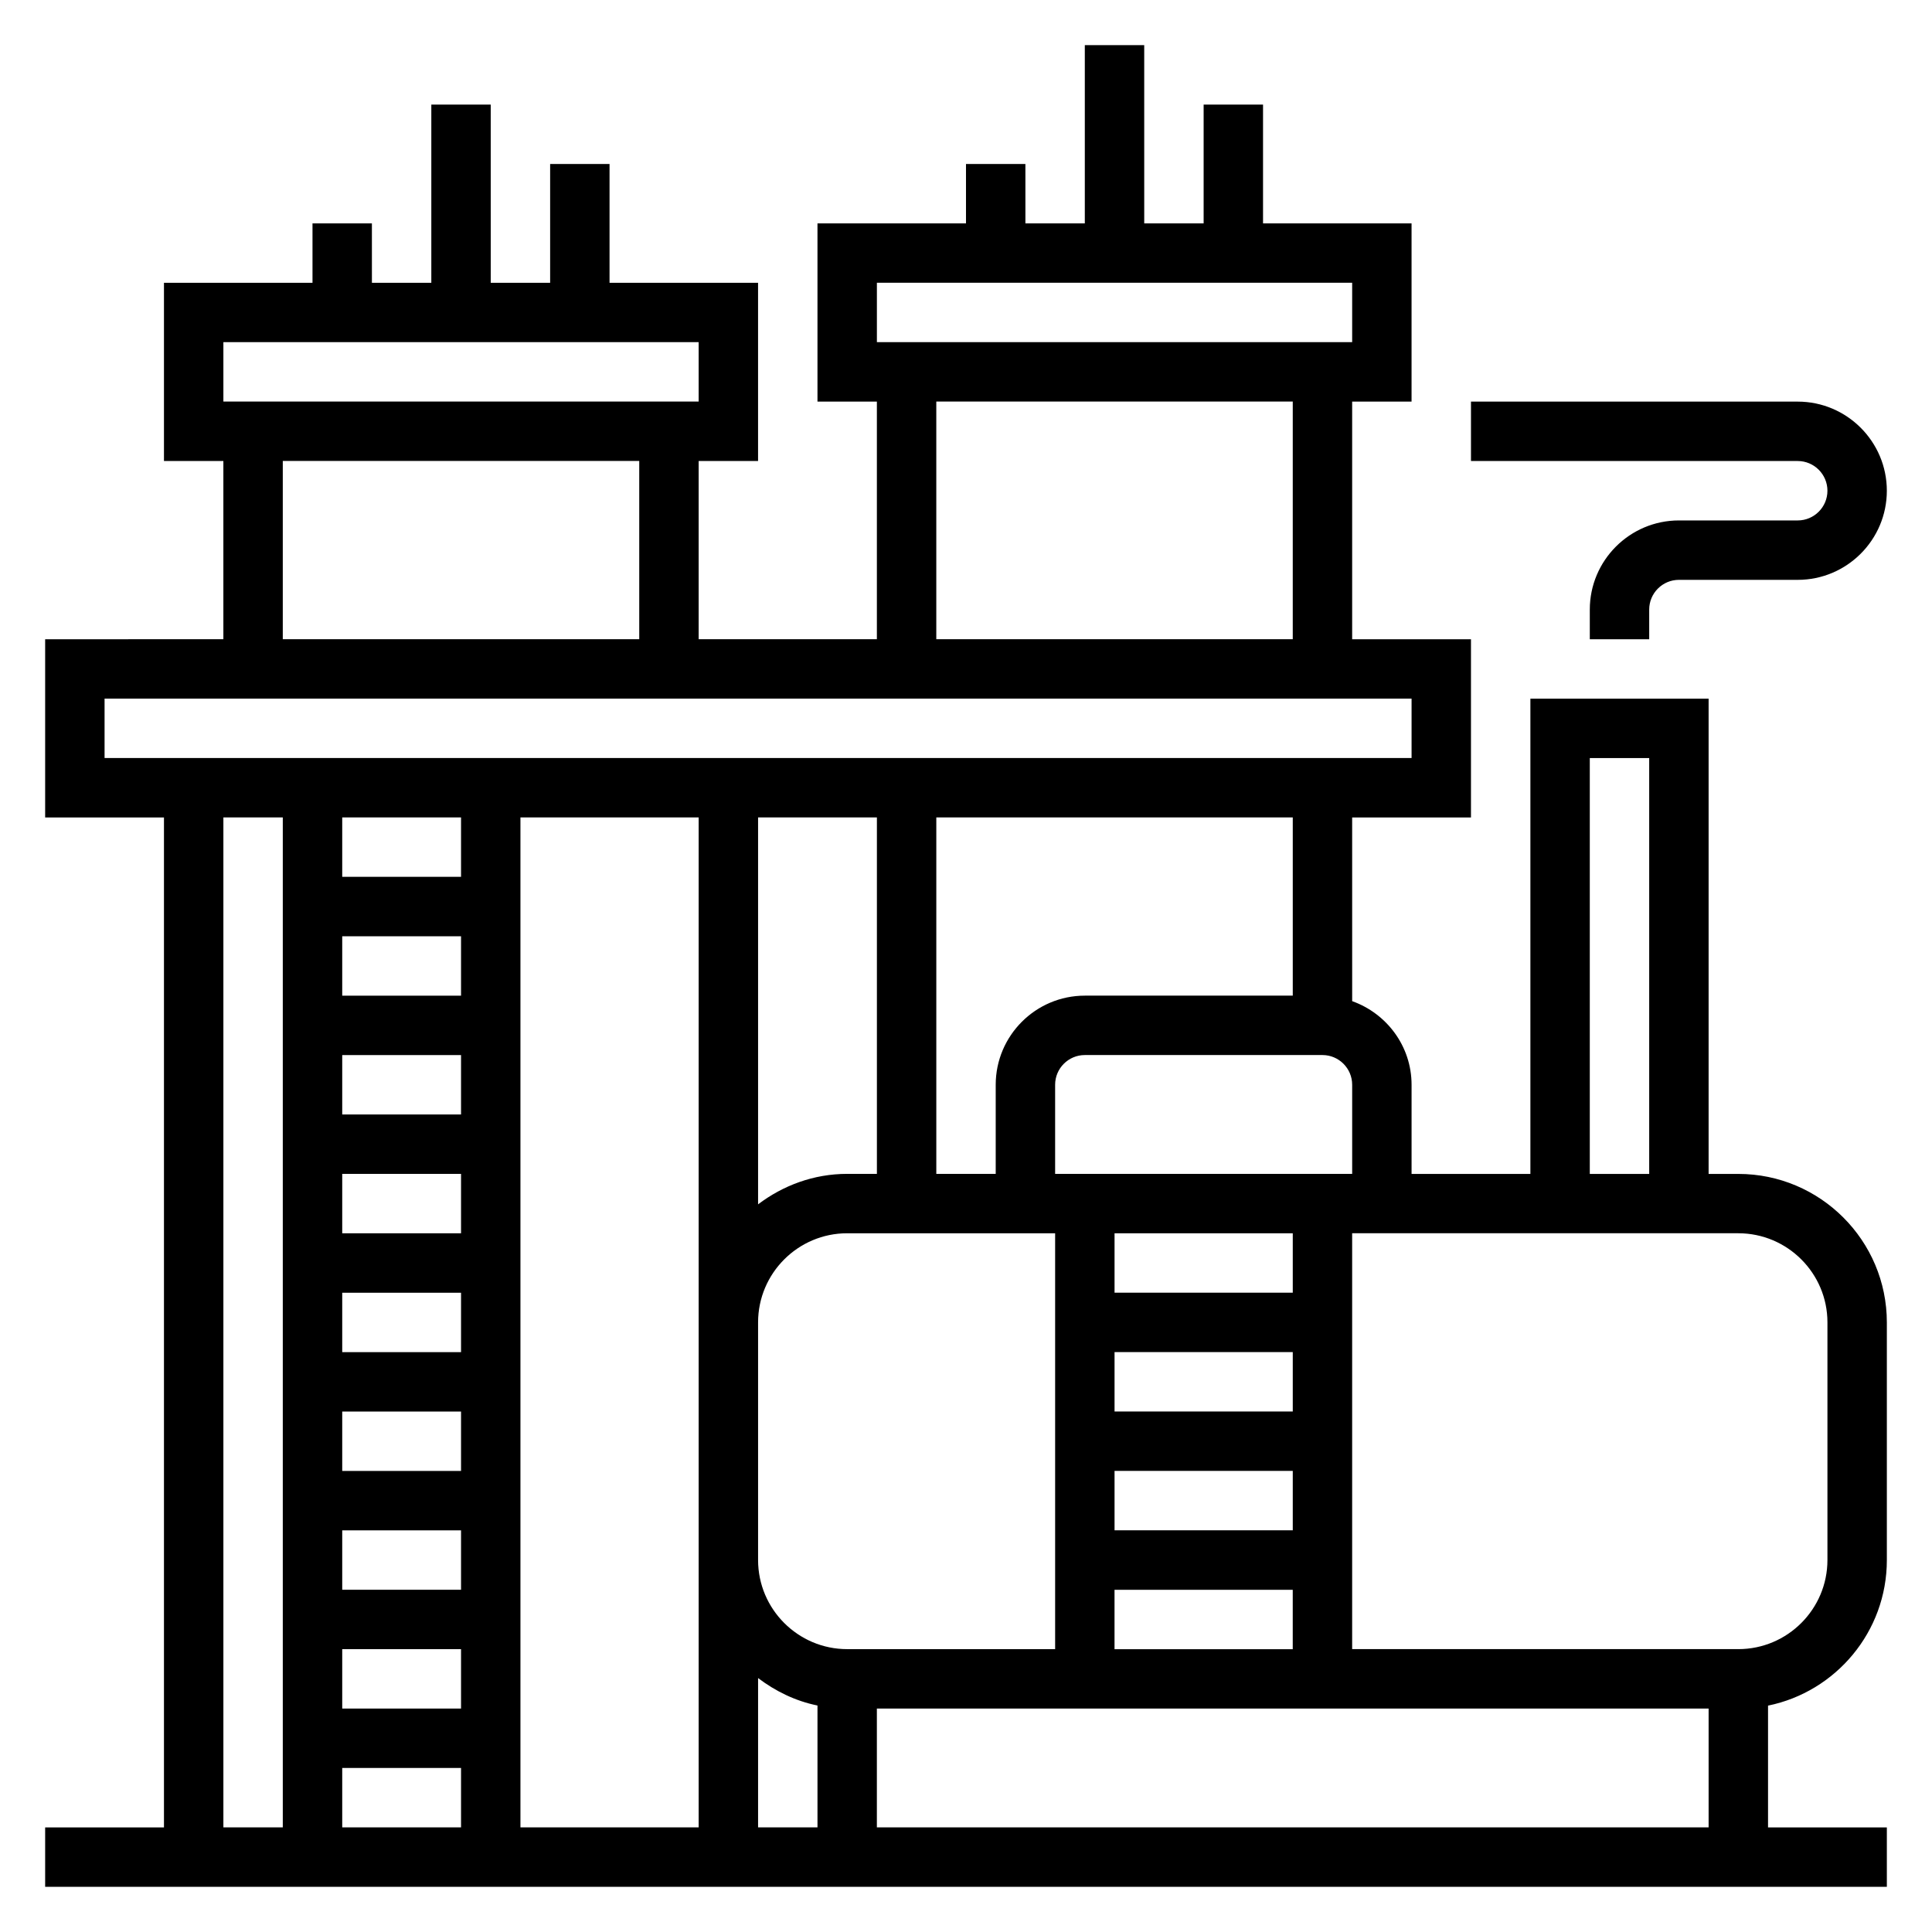
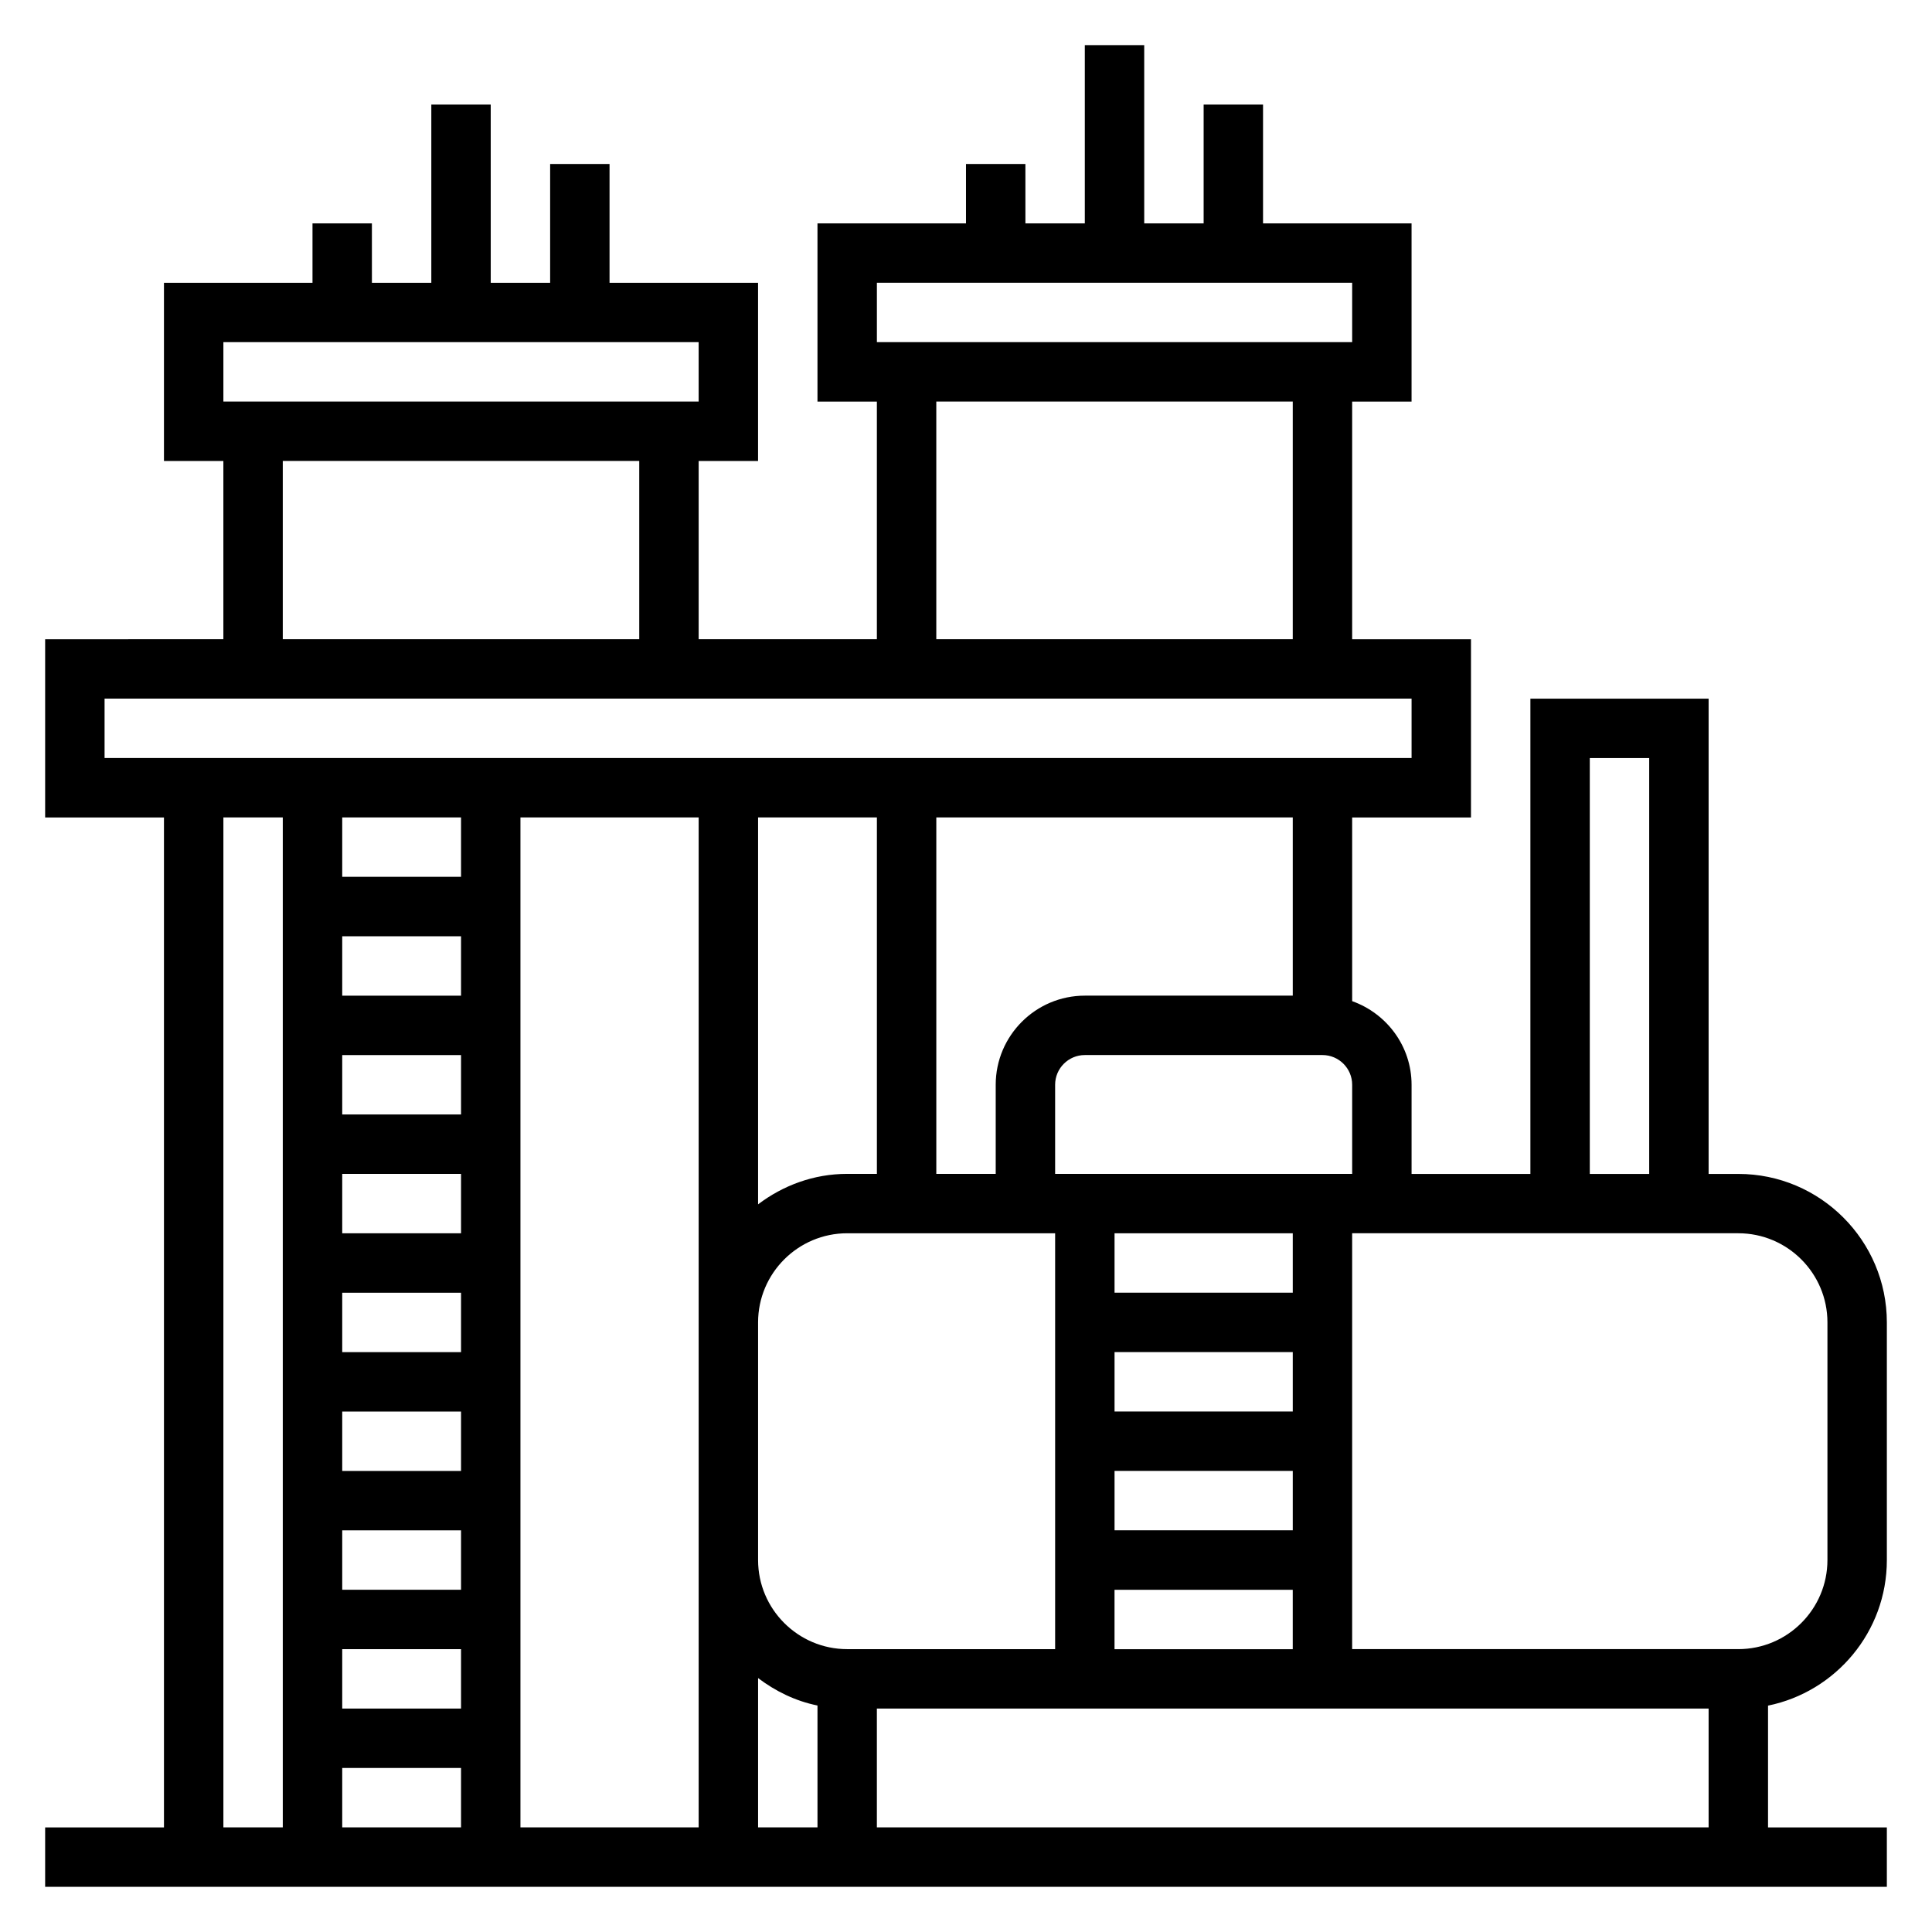
<svg xmlns="http://www.w3.org/2000/svg" fill="#000000" width="800px" height="800px" version="1.1" viewBox="144 144 512 512">
  <g>
    <path d="m604.67 455.1h-7.871v-125.95h-47.23v125.95h-31.488v-23.617c0-10.25-6.606-18.91-15.742-22.168l-0.004-48.68h31.488v-47.23h-31.488v-62.977h15.742v-47.23h-39.359v-31.488h-15.742v31.488h-15.742l-0.004-47.234h-15.742v47.23h-15.742l-0.004-15.742h-15.742v15.742h-39.359v47.23h15.742v62.977h-47.23v-47.23h15.742v-47.23h-39.359v-31.488h-15.742v31.488h-15.742l-0.004-47.23h-15.742v47.23h-15.742l-0.004-15.742h-15.742v15.742h-39.363v47.23h15.742v47.23l-47.23 0.004v47.23h31.488v267.65l-31.488 0.004v15.742h488.07v-15.742h-31.488v-32.281c17.941-3.66 31.488-19.555 31.488-38.566v-62.977c0-21.707-17.656-39.363-39.359-39.363zm-39.359-110.21h15.742v110.21h-15.742zm-125.95 236.16v-15.742h47.23v15.742zm-173.18-220.42v15.742h-31.488v-15.742zm0 236.16h-31.488v-15.742h31.488zm0-31.488h-31.488v-15.742h31.488zm0-31.488h-31.488v-15.742h31.488zm0-31.488h-31.488v-15.742h31.488zm0-31.488h-31.488v-15.742h31.488zm0-31.488h-31.488v-15.742h31.488zm0-31.488h-31.488v-15.742h31.488zm-31.488 204.67h31.488v15.742h-31.488zm47.23-251.91h47.23v267.65h-47.23zm86.594 94.465c-8.895 0-17.02 3.078-23.617 8.078v-102.54h31.488v94.465zm-23.617 133.62c4.598 3.481 9.895 6.086 15.742 7.273v32.293h-15.742zm23.617-7.668c-13.02 0-23.617-10.598-23.617-23.617v-62.977c0-13.02 10.598-23.617 23.617-23.617h55.105v110.21zm118.08-31.488h-47.23v-15.742h47.23zm0-31.488h-47.23v-15.742h47.23zm0-31.488h-47.23v-15.742h47.23zm-62.977-31.488v-23.617c0-4.344 3.535-7.871 7.871-7.871h62.977c4.336 0 7.871 3.527 7.871 7.871v23.617zm62.977-47.23h-55.105c-13.02 0-23.617 10.598-23.617 23.617v23.617h-15.742v-94.469h94.465zm-110.21-188.93h125.95v15.742l-125.95 0.004zm15.742 31.488h94.465v62.977h-94.465zm-188.93-15.742h125.95v15.742h-125.95zm15.742 31.488h94.465v47.23h-94.465zm-47.23 62.973h346.37v15.742l-346.37 0.004zm31.488 31.488h15.742v267.65l-15.742 0.004zm173.18 267.65v-31.488h220.42v31.488zm251.91-70.852c0 13.02-10.598 23.617-23.617 23.617h-102.34v-110.21h102.34c13.02 0 23.617 10.598 23.617 23.617z" />
-     <path d="m628.29 274.05c0 4.344-3.535 7.871-7.871 7.871h-31.488c-13.02 0-23.617 10.598-23.617 23.617v7.871h15.742v-7.871c0-4.344 3.535-7.871 7.871-7.871h31.488c13.02 0 23.617-10.598 23.617-23.617s-10.598-23.617-23.617-23.617h-86.59v15.742h86.594c4.336 0.004 7.871 3.527 7.871 7.875z" />
  </g>
</svg>